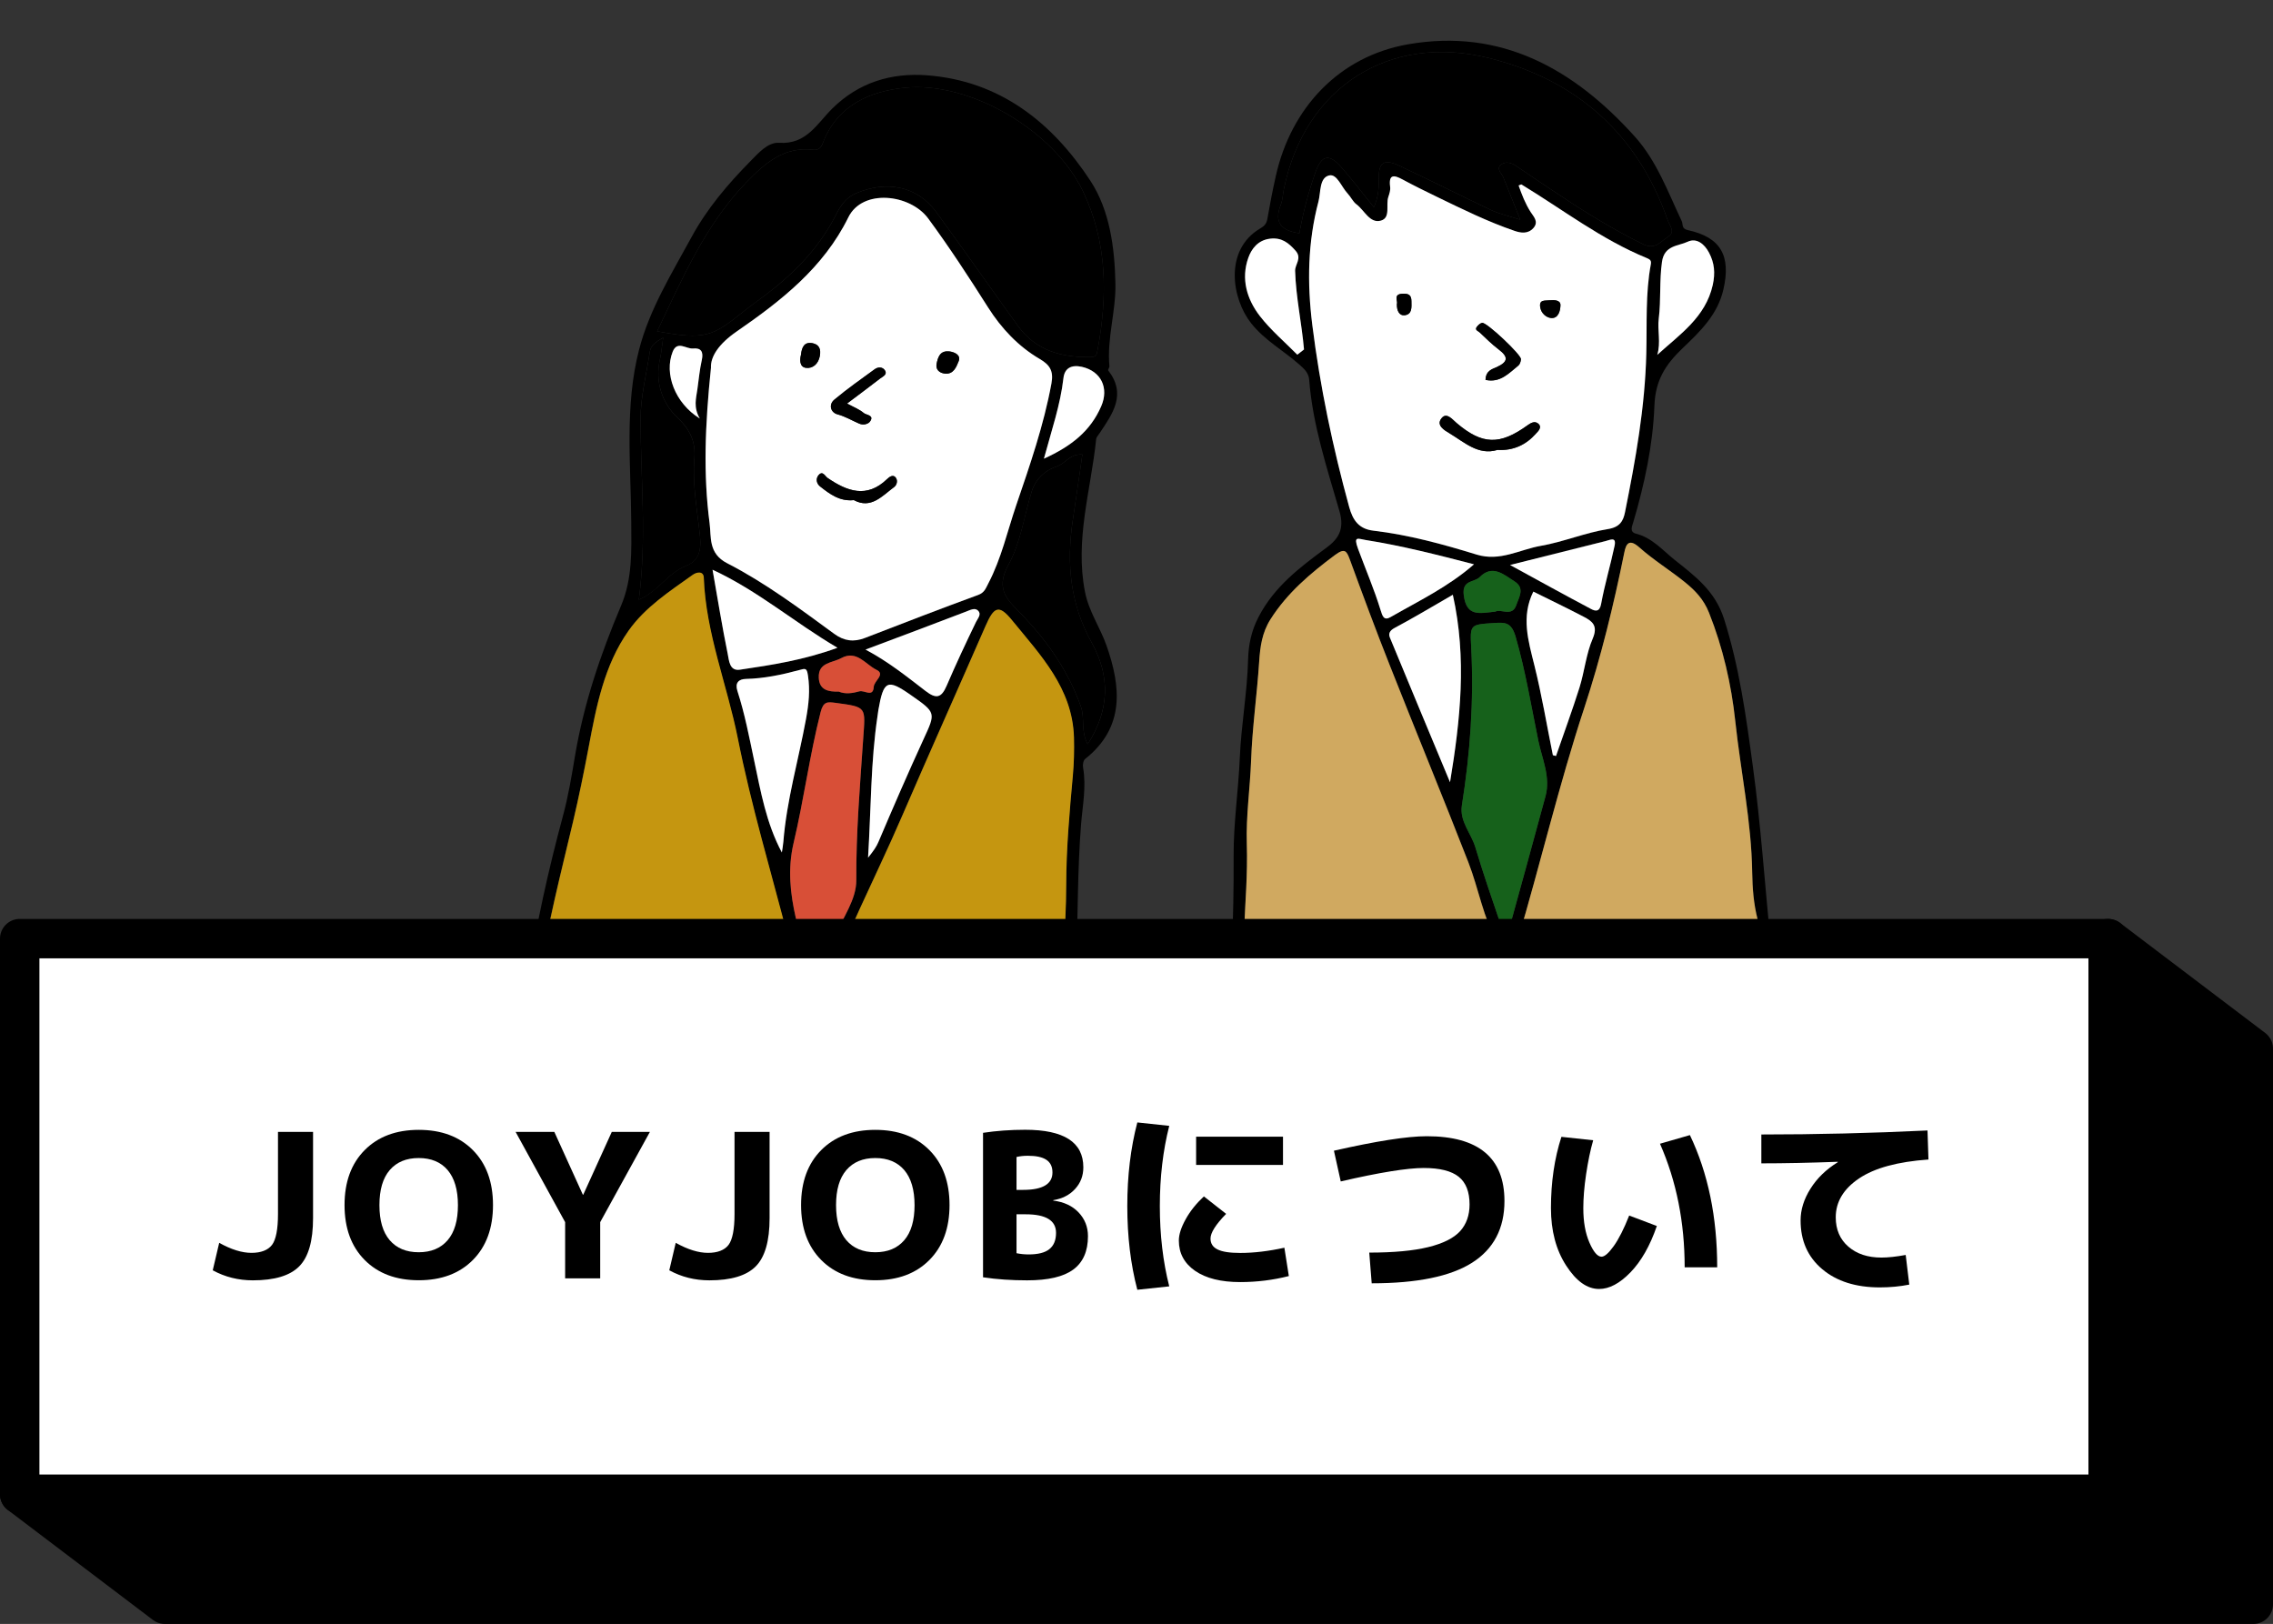
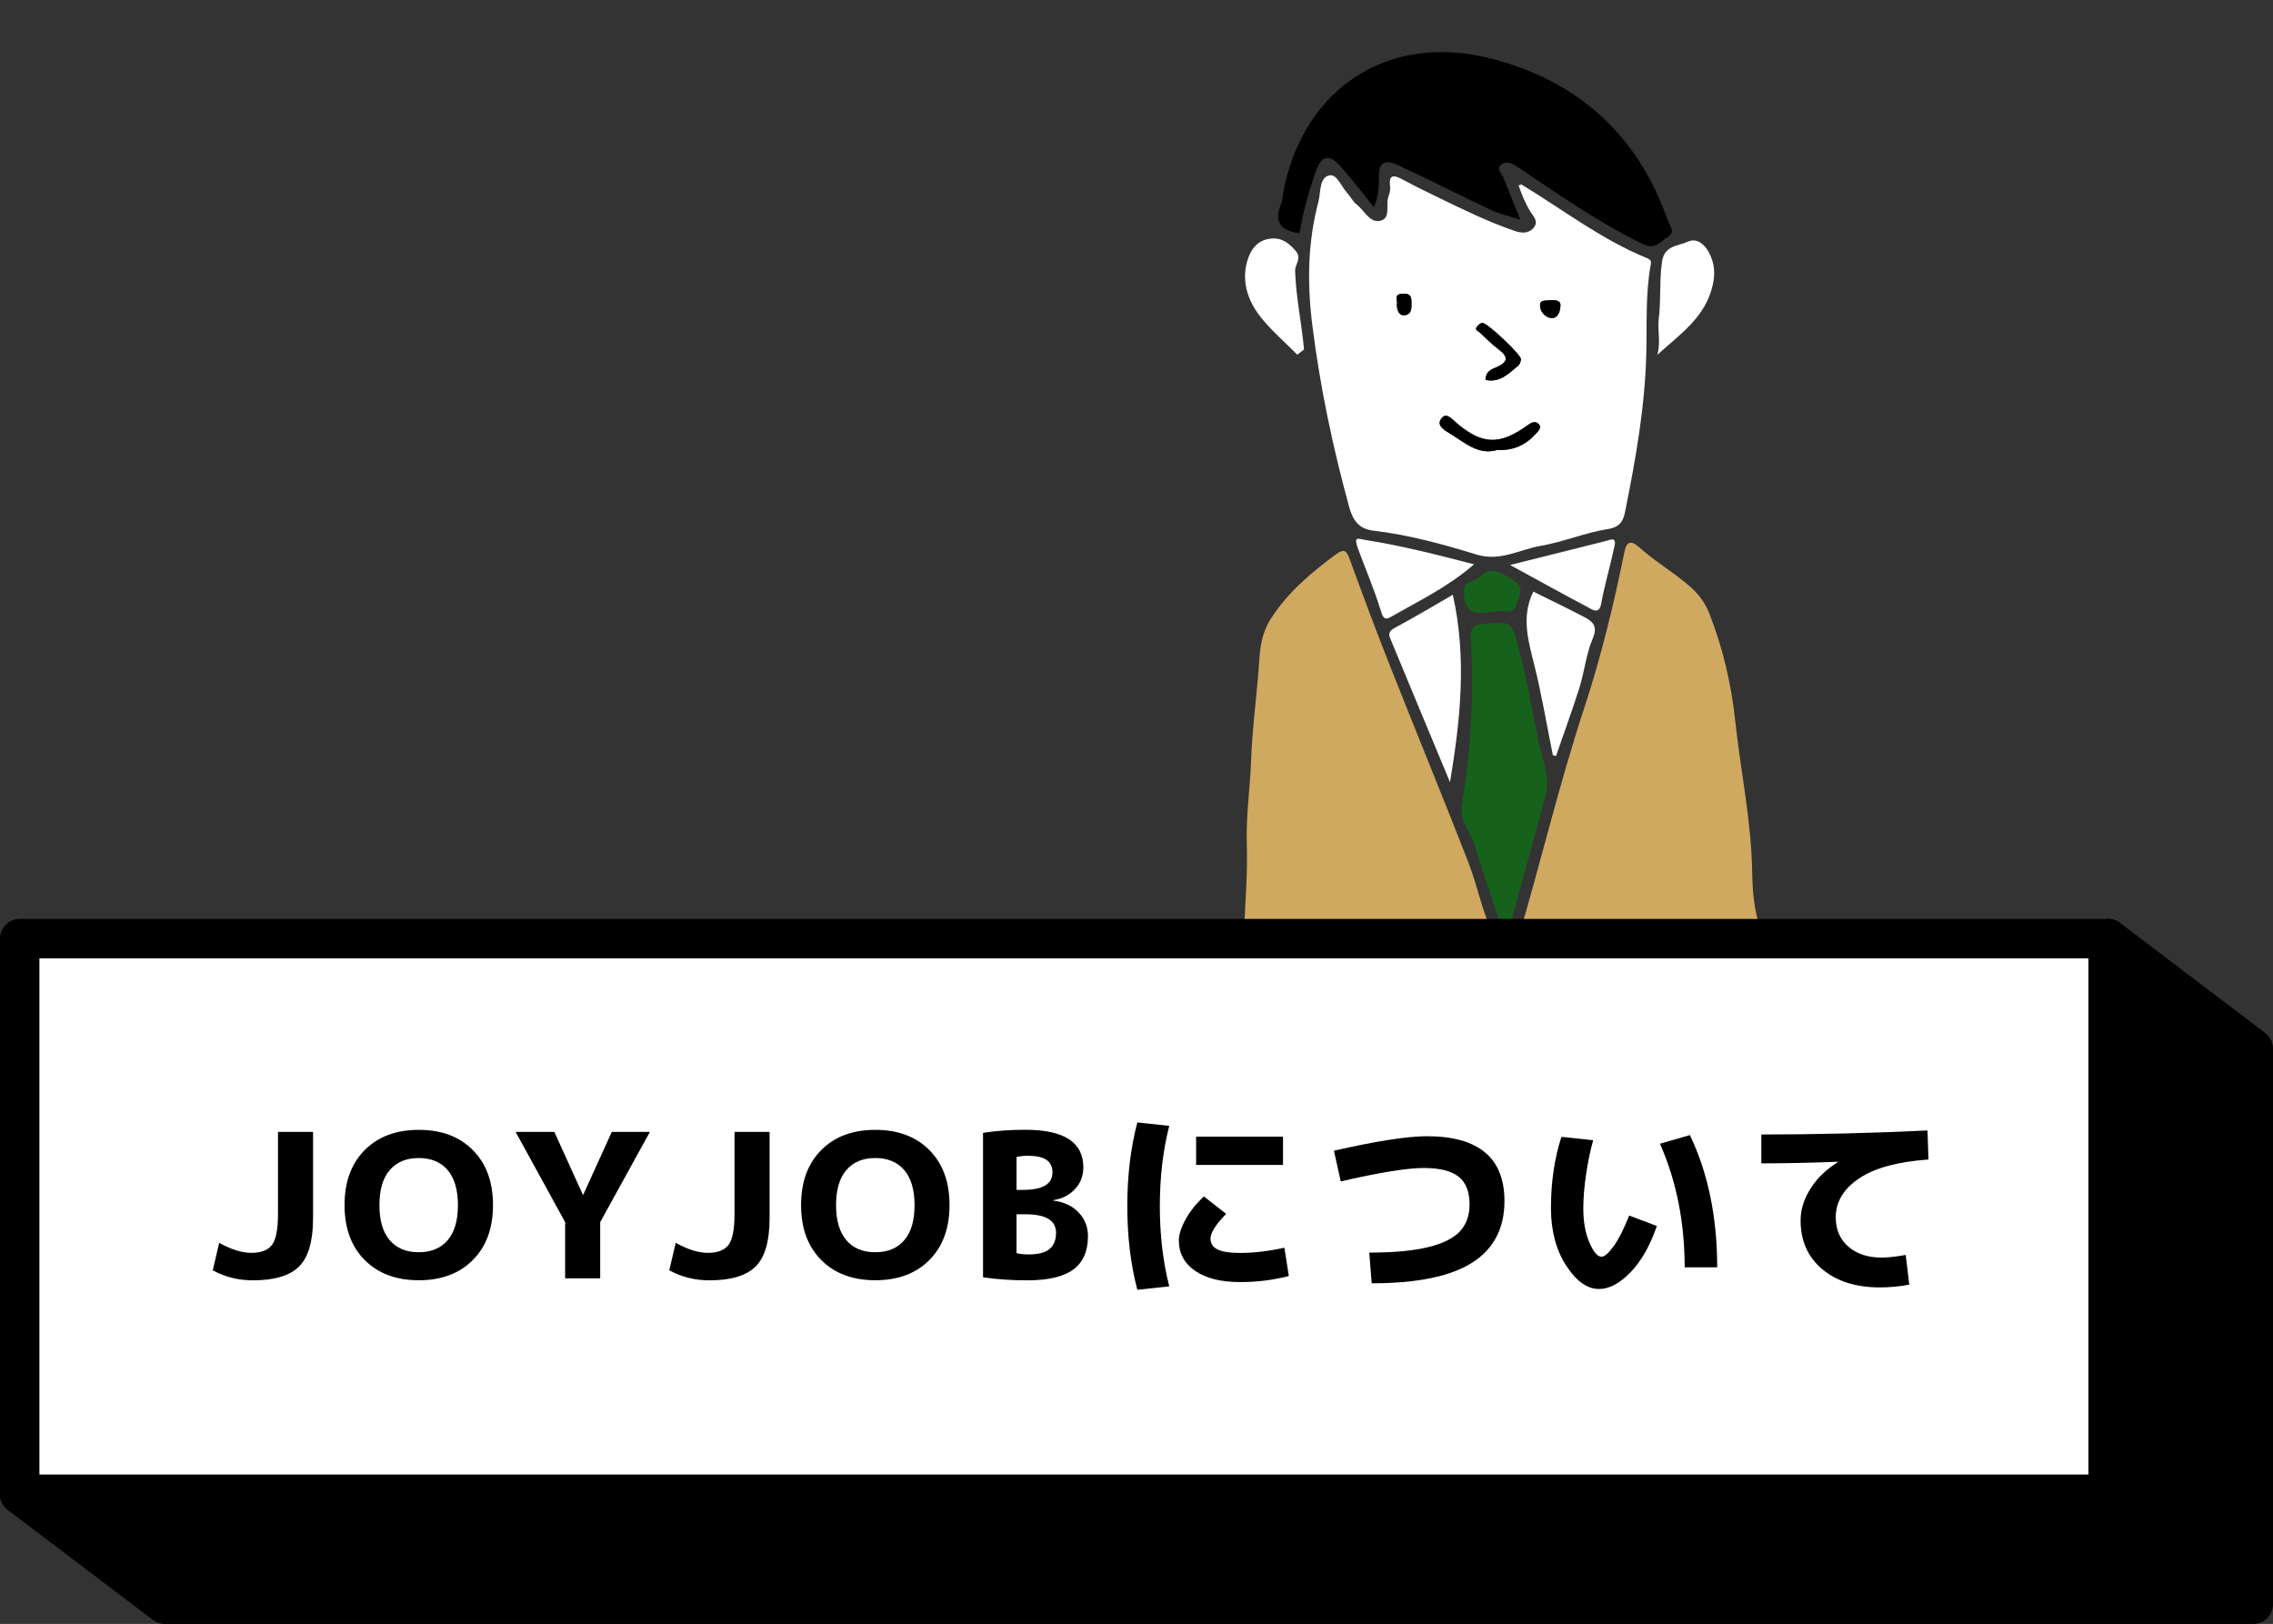
<svg xmlns="http://www.w3.org/2000/svg" id="_レイヤー_2" data-name="レイヤー 2" viewBox="0 0 260.59 186.16">
  <rect x="0" y="0" width="260.59" height="186.16" fill="#333333" stroke="none" />
  <defs>
    <style>
      .cls-1, .cls-2 {
        fill: #fff;
      }

      .cls-3 {
        fill: none;
      }

      .cls-4 {
        fill: #d84f37;
      }

      .cls-5 {
        fill: #d0a960;
      }

      .cls-6 {
        fill: #16611b;
      }

      .cls-7, .cls-2 {
        stroke: #000;
        stroke-linecap: round;
        stroke-linejoin: round;
        stroke-width: 4.52px;
      }

      .cls-8 {
        clip-path: url(#clippath);
      }

      .cls-9 {
        fill: #c59610;
      }
    </style>
    <clipPath id="clippath">
-       <path class="cls-3" d="M151.92,78.96c-6.1,29.29-34.79,48.09-64.08,41.99-29.29-6.1-48.09-34.79-41.99-64.08C51.94,27.58,83.58-5.36,112.87.74c29.29,6.1,45.15,48.93,39.05,78.23Z" />
-     </clipPath>
+       </clipPath>
  </defs>
  <g id="_レイヤー_1-2" data-name="レイヤー 1">
    <g class="cls-8">
      <g>
        <path d="M90.54,125.1c-7.61-1.64-15.32-3.01-22.57-5.98-2.21-.9-4.26-2.25-6.28-3.55-1.04-.67-1.41-1.74-1.2-3.15.97-6.38,2.37-12.66,4.05-18.89.61-2.25,1-4.58,1.38-6.87,1.01-6,2.93-11.67,5.28-17.22,1.32-3.12,1.19-6.3,1.17-9.55-.04-6.61-.78-13.28.89-19.78,1.19-4.64,3.74-8.74,6.02-12.93,1.78-3.27,4.15-6.06,6.73-8.68.93-.94,2.02-2.22,3.32-2.13,3.14.21,4.35-2.22,6.09-3.93,3.03-3,6.77-4.11,10.83-3.81,8.38.62,14.4,5.43,18.77,12.11,2.2,3.37,2.77,7.59,2.86,11.78.06,3.2-.99,6.27-.69,9.45.02.16-.2.42-.14.49,2.13,2.74.52,4.95-.98,7.19-.15.23-.38.46-.4.7-.6,5.82-2.46,11.53-1.28,17.5.44,2.25,1.74,4.08,2.47,6.16,1.66,4.73,2.12,9.37-2.46,13-.21.17-.29.68-.23.99.39,2.18-.06,4.36-.23,6.49-.42,5.27-.35,10.53-.56,15.79-.11,2.88-.37,5.77-.53,8.65-.04.8-.93,1-1.5,1.38-4.51,2.98-9.6,4.17-14.88,4.68-5.29.51-10.6,1.34-15.92.09ZM90.31,123.68c1.7.25,3.4.7,5.1.7,4.44,0,8.86-.47,13.26-1.03,4.11-.53,7.99-1.65,11.51-3.94,1.1-.72,1.49-1.65,1.48-2.83-.04-5.05.55-10.08.56-15.14,0-4.15.38-8.33.76-12.49.13-1.4.17-2.92.13-4.4-.17-5.67-3.85-9.45-7.1-13.43-1.5-1.84-2.06-1.58-3.04.66-3.18,7.28-6.43,14.53-9.58,21.82-3.09,7.16-6.76,14.07-9.3,21.47-.26.75,0,2.13-1.08,1.96-.71-.11-.98-1.39-1.13-2.39-.36-2.38-.92-4.74-1.53-7.07-1.97-7.63-4.24-15.18-5.78-22.92-1.23-6.15-3.66-12.04-3.9-18.41-.03-.77-.78-.67-1.28-.32-2.65,1.9-5.44,3.7-7.34,6.39-2.81,3.98-3.7,8.7-4.58,13.37-.54,2.86-1.12,5.72-1.79,8.54-1.4,5.92-2.93,11.81-3.84,17.84-.19,1.28.28,2.19,1.13,2.77,1.71,1.15,3.48,2.29,5.38,3.07,7.05,2.88,14.55,4.14,21.94,5.8ZM81.51,42.15c-.68,6.65-.89,12.25-.16,17.82.21,1.58-.17,3.48,2.01,4.6,4.36,2.24,8.31,5.19,12.27,8.09,1.13.83,2.24.97,3.53.48,4.32-1.67,8.64-3.33,12.98-4.93.72-.26.85-.73,1.16-1.31,1.5-2.86,2.19-6,3.22-9.02,1.55-4.57,3.14-9.13,4.02-13.9.27-1.45-.18-2.14-1.34-2.82-2.46-1.45-4.39-3.51-5.91-5.89-2.2-3.47-4.44-6.91-6.88-10.22-2.07-2.8-7.52-3.44-9.15-.13-2.84,5.77-7.73,9.58-12.79,13.08-2.09,1.44-3.02,2.9-2.96,4.16ZM75.34,37.98c5.5,1.02,6.37.56,9.81-2.2.78-.63,1.6-1.21,2.41-1.81,3.27-2.46,6.11-5.27,8.07-8.95.55-1.04,1.09-2.26,2.53-2.87,3.48-1.48,6.99-.84,9.17,2.15,3.16,4.32,6.23,8.7,9.36,13.04,2.07,2.87,5.04,3.66,8.39,3.59.62-.01.67-.36.75-.79,1.16-6.25,1.13-12.41-1.7-18.27-3.32-6.87-12.88-12.59-20.43-11.81-3.93.41-7.59,1.95-9.29,6.14-.15.36-.33,1.07-1.17.97-3.35-.4-5.55,1.53-7.69,3.75-4.71,4.89-7.32,11-10.21,17.06ZM93.23,113.49c.37-2.36,1.69-4.21,2.54-6.25.88-2.09,2.42-4.12,2.4-6.33-.03-5.42.42-10.8.79-16.18.25-3.7.48-3.66-3.16-4.15-.94-.13-1.41-.19-1.72,1.06-1.26,4.95-1.92,10.02-3.09,14.97-1.44,6.06,1.34,11.31,2.24,16.89ZM124.7,85.31c2.53-3.93,2.59-7.82.46-11.64-2.47-4.43-2.91-9.08-2.18-13.96.38-2.52.73-5.04,1.11-7.61-1.42-.12-1.95,1.05-2.96,1.38-1.33.43-2.43,1.44-2.87,2.92-.84,2.8-1.26,5.84-2.65,8.35-1.67,3.03.14,4.2,1.82,5.99,2.8,2.98,5.1,6.32,6.49,10.26.48,1.35-.05,2.78.78,4.31ZM73.24,68.74c2.21-.93,3.3-3.05,5.4-3.87,1.39-.55,1.79-1.63,1.61-3.41-.3-2.95-.89-5.91-.64-8.94.14-1.72-.38-3.2-1.91-4.62-1.75-1.63-2.64-4.09-2.04-6.73.16-.7.22-1.42.37-2.46-1.04.56-1.44,1-1.54,1.65-.38,2.55-1.06,5.11-1.05,7.66,0,6.83.73,13.67-.2,20.71ZM89.63,97.71c.06-.41.14-.81.17-1.22.38-4.76,1.73-9.35,2.59-14.03.32-1.74.49-3.31.23-5.03-.13-.89-.3-.81-1.03-.61-1.99.54-4.01.95-6.1,1.01-.79.02-1.26.44-.96,1.37.85,2.62,1.36,5.32,1.93,8.02.75,3.54,1.38,7.13,3.16,10.49ZM96,74.26c-4.96-2.92-9.08-6.52-14.31-8.94.61,3.46,1.11,6.57,1.74,9.65.15.72.19,1.98,1.39,1.81,3.66-.54,7.32-1.11,11.18-2.51ZM99.52,98.32c.68-.86.97-1.28,1.19-1.81,1.67-3.93,3.37-7.85,5.15-11.73,1.42-3.09,1.48-3.07-1.46-5.12-2.67-1.86-3.1-1.66-3.7,1.74-.04.21-.06.43-.09.64-.79,5.24-.74,10.52-1.09,16.28ZM99.24,74.46c2.65,1.42,4.74,3.11,6.87,4.74,1.23.94,1.82.8,2.41-.58,1.06-2.47,2.2-4.9,3.37-7.32.22-.46.66-.89.24-1.31-.37-.37-.89-.08-1.37.11-3.72,1.43-7.45,2.82-11.52,4.35ZM119.68,52.58c3.15-1.43,5.33-3.17,6.57-6.01.91-2.09-.01-4.03-2.22-4.52-1.22-.27-1.98.17-2.11,1.29-.35,3.06-1.35,5.95-2.24,9.24ZM96.16,79.28c.73.31,1.55.21,2.37-.03.57-.16,1.57.74,1.64-.51.04-.71,1.38-1.44.31-1.96-1.25-.61-2.26-2.31-4.05-1.33-1.02.56-2.63.47-2.56,2.24.06,1.38,1.05,1.62,2.29,1.59ZM80.23,47.98c-.76-1.31-.41-2.32-.28-3.34.15-1.13.26-2.27.51-3.37.21-.94-.09-1.41-1-1.32-.79.08-1.82-.95-2.34.37-1,2.51.25,5.88,3.11,7.66Z" />
        <path class="cls-9" d="M90.31,123.68c-7.38-1.66-14.88-2.92-21.94-5.8-1.9-.77-3.67-1.91-5.38-3.07-.86-.58-1.32-1.49-1.13-2.77.91-6.03,2.44-11.91,3.84-17.84.66-2.81,1.25-5.68,1.79-8.54.88-4.67,1.77-9.39,4.58-13.37,1.9-2.69,4.69-4.5,7.34-6.39.5-.36,1.25-.45,1.28.32.24,6.37,2.67,12.26,3.9,18.41,1.54,7.74,3.81,15.29,5.78,22.92.6,2.33,1.17,4.69,1.53,7.07.15,1.01.42,2.28,1.13,2.39,1.09.17.82-1.2,1.08-1.96,2.54-7.4,6.21-14.31,9.3-21.47,3.15-7.29,6.4-14.54,9.58-21.82.98-2.24,1.54-2.5,3.04-.66,3.24,3.98,6.93,7.77,7.1,13.43.04,1.47,0,3-.13,4.4-.38,4.16-.75,8.34-.76,12.49,0,5.06-.61,10.09-.56,15.14.01,1.19-.38,2.11-1.48,2.83-3.52,2.29-7.4,3.41-11.51,3.94-4.41.56-8.82,1.04-13.26,1.03-1.7,0-3.4-.45-5.1-.7Z" />
        <path class="cls-1" d="M81.51,42.15c-.06-1.26.87-2.72,2.96-4.16,5.06-3.49,9.95-7.3,12.79-13.08,1.63-3.31,7.08-2.67,9.15.13,2.44,3.31,4.68,6.75,6.88,10.22,1.52,2.39,3.45,4.45,5.91,5.89,1.16.68,1.61,1.37,1.34,2.82-.88,4.78-2.46,9.34-4.02,13.9-1.03,3.02-1.72,6.16-3.22,9.02-.3.58-.44,1.04-1.16,1.31-4.35,1.59-8.66,3.26-12.98,4.93-1.29.5-2.4.35-3.53-.48-3.96-2.9-7.91-5.85-12.27-8.09-2.18-1.12-1.8-3.02-2.01-4.6-.73-5.57-.53-11.17.16-17.82ZM97.11,46.26c1.39-1.05,2.59-1.94,3.78-2.86.3-.24.89-.45.55-.96-.25-.38-.76-.4-1.15-.12-1.56,1.14-3.15,2.25-4.63,3.49-.7.58-.43,1.48.36,1.69.9.24,1.66.71,2.48,1.06.52.22,1.06.02,1.25-.25.51-.73-.44-.72-.72-.96-.51-.44-1.19-.69-1.92-1.09ZM97.89,57.33c1.97,1.06,3.23-.47,4.62-1.5.33-.25.45-.81.12-1.15-.28-.28-.66-.02-.93.24-2.32,2.24-4.57,1.41-6.82-.13-.3-.21-.55-.85-1.01-.35-.38.41-.27,1,.16,1.33,1.1.86,2.23,1.73,3.86,1.56ZM91.83,40.66c-.15.58-.17,1.4.56,1.5.78.11,1.43-.44,1.6-1.36.13-.74-.05-1.3-.82-1.46-.95-.19-1.24.43-1.34,1.31ZM108.78,40.28c-1.03-.1-1.25.71-1.4,1.41-.13.62.27,1.06.94,1.13,1.03.12,1.33-.82,1.58-1.41.29-.69-.41-1.06-1.12-1.14Z" />
        <path d="M75.34,37.98c2.89-6.06,5.5-12.17,10.21-17.06,2.14-2.21,4.34-4.15,7.69-3.75.85.1,1.03-.61,1.17-.97,1.7-4.19,5.36-5.73,9.29-6.14,7.55-.78,17.11,4.94,20.43,11.81,2.83,5.86,2.87,12.01,1.7,18.27-.08.43-.13.77-.75.79-3.35.07-6.32-.72-8.39-3.59-3.13-4.34-6.2-8.72-9.36-13.04-2.18-2.99-5.7-3.63-9.17-2.15-1.44.61-1.98,1.82-2.53,2.87-1.96,3.69-4.81,6.49-8.07,8.95-.8.6-1.62,1.18-2.41,1.81-3.44,2.76-4.31,3.22-9.81,2.2Z" />
        <path class="cls-4" d="M93.23,113.49c-.9-5.58-3.67-10.83-2.24-16.89,1.17-4.94,1.83-10.02,3.09-14.97.32-1.24.79-1.18,1.72-1.06,3.64.49,3.41.45,3.16,4.15-.37,5.38-.82,10.77-.79,16.18.01,2.21-1.52,4.24-2.4,6.33-.86,2.03-2.17,3.89-2.54,6.25Z" />
        <path d="M124.7,85.31c-.83-1.53-.3-2.96-.78-4.31-1.39-3.94-3.69-7.28-6.49-10.26-1.68-1.79-3.49-2.96-1.82-5.99,1.38-2.51,1.8-5.54,2.65-8.35.45-1.48,1.54-2.49,2.87-2.92,1.01-.33,1.54-1.49,2.96-1.38-.37,2.58-.73,5.1-1.11,7.61-.73,4.88-.28,9.53,2.18,13.96,2.13,3.82,2.06,7.71-.46,11.64Z" />
        <path d="M73.24,68.74c.93-7.04.2-13.88.2-20.71,0-2.55.67-5.11,1.05-7.66.1-.66.5-1.1,1.54-1.65-.15,1.03-.21,1.76-.37,2.46-.6,2.64.29,5.1,2.04,6.73,1.52,1.42,2.05,2.9,1.91,4.62-.25,3.03.34,5.99.64,8.94.18,1.77-.21,2.86-1.61,3.41-2.1.82-3.19,2.95-5.4,3.87Z" />
        <path class="cls-1" d="M89.63,97.71c-1.79-3.36-2.41-6.96-3.16-10.49-.57-2.7-1.08-5.39-1.93-8.02-.3-.94.17-1.35.96-1.37,2.08-.05,4.11-.47,6.1-1.01.73-.2.9-.28,1.03.61.26,1.72.09,3.29-.23,5.03-.86,4.67-2.21,9.27-2.59,14.03-.03.41-.11.81-.17,1.22Z" />
        <path class="cls-1" d="M96,74.26c-3.86,1.41-7.52,1.97-11.18,2.51-1.2.18-1.24-1.08-1.39-1.81-.63-3.08-1.13-6.19-1.74-9.65,5.22,2.42,9.35,6.02,14.31,8.94Z" />
        <path class="cls-1" d="M99.52,98.32c.35-5.76.3-11.04,1.09-16.28.03-.21.06-.43.09-.64.59-3.4,1.03-3.61,3.7-1.74,2.94,2.05,2.89,2.02,1.46,5.12-1.78,3.88-3.48,7.8-5.15,11.73-.23.54-.51.96-1.19,1.81Z" />
        <path class="cls-1" d="M99.24,74.46c4.07-1.53,7.8-2.92,11.52-4.35.48-.18,1-.48,1.37-.11.42.42-.01.85-.24,1.31-1.17,2.42-2.31,4.85-3.37,7.32-.6,1.38-1.19,1.52-2.41.58-2.13-1.63-4.22-3.33-6.87-4.74Z" />
        <path class="cls-1" d="M119.68,52.58c.89-3.29,1.89-6.18,2.24-9.24.13-1.12.89-1.56,2.11-1.29,2.21.5,3.13,2.43,2.22,4.52-1.23,2.84-3.42,4.58-6.57,6.01Z" />
        <path class="cls-4" d="M96.16,79.28c-1.24.04-2.23-.2-2.29-1.59-.08-1.77,1.54-1.69,2.56-2.24,1.79-.98,2.79.72,4.05,1.33,1.08.52-.27,1.26-.31,1.96-.07,1.25-1.07.35-1.64.51-.82.23-1.64.34-2.37.03Z" />
        <path class="cls-1" d="M80.23,47.98c-2.86-1.78-4.11-5.15-3.11-7.66.53-1.32,1.56-.29,2.34-.37.92-.09,1.21.38,1,1.32-.25,1.11-.35,2.25-.51,3.37-.14,1.02-.48,2.03.28,3.34Z" />
        <path d="M97.11,46.26c.73.4,1.4.65,1.92,1.09.28.24,1.23.23.72.96-.19.28-.73.48-1.25.25-.82-.35-1.58-.82-2.48-1.06-.79-.21-1.06-1.11-.36-1.69,1.48-1.24,3.07-2.35,4.63-3.49.39-.28.9-.26,1.15.12.34.51-.24.72-.55.96-1.18.92-2.39,1.81-3.78,2.86Z" />
        <path d="M97.89,57.33c-1.64.17-2.76-.7-3.86-1.56-.43-.33-.54-.91-.16-1.33.46-.5.71.14,1.01.35,2.25,1.54,4.5,2.37,6.82.13.27-.26.64-.52.93-.24.34.33.22.9-.12,1.15-1.39,1.03-2.66,2.56-4.62,1.5Z" />
        <path d="M91.83,40.66c.1-.88.39-1.5,1.34-1.31.78.16.96.72.82,1.46-.16.91-.82,1.47-1.6,1.36-.73-.1-.71-.92-.56-1.5Z" />
        <path d="M108.78,40.28c.71.08,1.41.45,1.12,1.14-.24.58-.55,1.52-1.58,1.41-.67-.08-1.07-.51-.94-1.13.14-.71.37-1.52,1.4-1.41Z" />
      </g>
    </g>
    <g>
-       <path d="M157.57,116.91c-4.92-.46-9.61-1.37-13.98-3.84-1.88-1.06-2.42-2.8-2.35-4.42.14-3.51.21-7.01.19-10.53-.02-3.76.55-7.51.71-11.29.16-3.74.85-7.45.95-11.22.04-1.67.37-3.29,1.19-4.87,1.8-3.49,4.76-5.72,7.8-7.96,1.37-1.01,2.08-2.11,1.49-4.16-1.43-4.96-3.08-9.9-3.48-15.11-.06-.74-.54-1.21-1.15-1.74-1.8-1.59-3.94-2.75-5.49-4.7-2.26-2.85-3.12-8.42,1.01-10.87.45-.26.73-.52.83-1.07.29-1.66.61-3.32.98-4.97,1.75-7.81,7.26-13.7,15.15-15.08,10.68-1.87,19.03,2.83,25.99,10.56,2.54,2.82,3.8,6.35,5.39,9.7.18.37-.06.88.71,1.04,3.8.83,4.95,2.97,4.07,6.8-.66,2.9-2.68,4.83-4.64,6.7-1.97,1.88-3.16,3.66-3.27,6.64-.17,4.49-1.13,8.97-2.42,13.33-.14.48-.47,1.13.32,1.33,1.82.46,3.03,1.88,4.37,2.96,2.31,1.84,4.68,3.56,5.71,6.8,1.76,5.53,2.53,11.2,3.3,16.87.93,6.81,1.38,13.68,2.08,20.52.09.85-.09,1.55-.79,1.99-1.19.75-2.33,1.54-3.63,2.16-7.1,3.42-14.62,4.6-22.05,4.43-6.58.74-12.77.58-18.99,0ZM149.67,114.31c3.62.97,7.33,1.28,11.08,1.59,7.68.64,15.29-.14,22.92-.55,5.72-.31,10.95-2.42,16.08-4.83,2.43-1.14,2.24-3.23,1.76-5.13-.46-1.79-.59-3.57-.62-5.36-.08-5.85-1.32-11.58-1.94-17.37-.45-4.21-1.41-8.4-3.01-12.42-.61-1.54-1.59-2.55-2.75-3.49-1.71-1.38-3.6-2.54-5.24-4-1.18-1.05-1.53-.39-1.72.58-1.22,6.03-2.68,12.02-4.6,17.85-2.9,8.79-5,17.79-7.64,26.65-.24.8-.44,1.62-1.17,1.75-.88.16-.79-.88-1.11-1.44-1.66-2.91-2.17-6.23-3.36-9.29-2.93-7.53-6.02-15.01-8.99-22.53-1.59-4.01-3.09-8.05-4.57-12.1-.39-1.06-.58-1.45-1.74-.59-2.83,2.11-5.47,4.34-7.39,7.37-.97,1.53-1.18,3.16-1.29,4.82-.25,3.82-.8,7.62-.93,11.42-.12,3.16-.59,6.29-.49,9.48.11,3.5-.2,7.02-.27,9.08.33,5.84,1.39,6.98,7,8.49ZM175.49,24.31c.32.49.98,1.11.31,1.85-.63.69-1.43.56-2.14.32-3.07-1.05-5.97-2.48-8.88-3.89-1.34-.65-2.68-1.3-3.98-2.01-.99-.54-1.6-.6-1.42.82.05.42-.08.8-.21,1.2-.3.92.3,2.38-.85,2.7-1.27.35-1.88-1.18-2.79-1.86-.42-.31-.66-.87-1.03-1.26-.7-.74-1.22-2.28-2.11-2.06-1.13.27-.94,1.93-1.22,2.97-1.23,4.66-1.32,9.31-.71,14.18.89,7.09,2.34,14,4.23,20.87.42,1.53,1.13,2.5,2.77,2.7,4.04.47,7.96,1.55,11.83,2.74,2.69.83,4.94-.58,7.37-1,2.59-.45,5.09-1.5,7.68-1.92,1.38-.22,1.77-.93,1.97-1.94,1.21-6.01,2.29-12.01,2.44-18.19.08-3.4-.12-6.85.52-10.23.07-.39-.05-.54-.47-.71-5.18-2.12-9.6-5.54-14.34-8.42-.04-.02-.12.04-.34.11.38,1.05.76,2.07,1.38,3.04ZM150.81,19.75c.7-1.99,1.57-2.18,2.96-.59,1.26,1.43,2.42,2.96,3.74,4.6.5-1.16.59-2.2.57-3.33-.04-1.82.6-2.24,2.28-1.46,3.55,1.65,7.03,3.43,10.57,5.1.96.45,2.02.68,3.36,1.11-.73-1.84-1.33-3.35-1.94-4.85-.19-.48-.86-.97-.27-1.45.48-.39,1.14-.27,1.72.13,1.68,1.16,3.38,2.28,5.08,3.41,3.05,2.03,6.16,3.93,9.46,5.56,1.43.71,2.03-.31,2.86-.81.93-.56.23-1.27-.02-1.97-3.47-9.93-10.53-16.09-20.53-18.56-11.39-2.81-21.07,3.34-23.46,15.04-.12.59-.13,1.23-.35,1.78-.83,2.08.1,2.99,2.13,3.28.42-2.38,1.04-4.71,1.84-6.99ZM177.19,91.26c.59-2.19-.39-4.26-.82-6.32-.82-3.99-1.47-8.01-2.61-11.95-.49-1.69-1.23-1.65-2.49-1.57-2.75.18-2.74.16-2.6,2.87.31,6.05-.12,12.06-1.07,18.03-.29,1.84,1.06,3.19,1.54,4.8.92,3.08,1.98,6.13,3.02,9.18.1.3.4.52.67.85,1.48-5.37,2.94-10.62,4.36-15.89ZM166.56,68.18c-2.34,1.35-4.47,2.63-6.67,3.8-.58.31-.73.67-.54,1.12,2.28,5.53,4.59,11.05,6.89,16.57,1.18-7.12,1.95-14.2.32-21.49ZM181.08,78.81c.58-1.85.76-3.86,1.52-5.62.63-1.48-.05-1.99-1.06-2.51-1.9-.99-3.83-1.92-5.75-2.87-1.42,2.88-.58,5.63.12,8.45.85,3.4,1.42,6.86,2.12,10.3.12.03.25.07.37.1.9-2.61,1.86-5.21,2.69-7.84ZM156.54,61.9c-.86-.14-1.41-.5-.86,1,.86,2.34,1.85,4.63,2.58,7.01.23.73.38,1.28,1.17.82,3.2-1.84,6.56-3.43,9.55-6.04-4.28-1.11-8.32-2.14-12.44-2.79ZM196.36,32.67c.3-1.37.2-2.52-.43-3.71-.53-1.01-1.44-1.72-2.44-1.25-1.08.51-2.68.39-2.95,2.31-.31,2.17-.1,4.34-.37,6.51-.17,1.33.26,2.72-.17,4.15,2.56-2.34,5.53-4.29,6.36-8.01ZM148.48,31.05c-.02-.76.82-1.44.05-2.31-.82-.92-1.59-1.53-2.91-1.38-1.41.16-2.15,1.18-2.51,2.2-.85,2.4-.17,4.73,1.32,6.66,1.25,1.62,2.85,2.97,4.3,4.44.26-.2.51-.4.77-.6-.26-3.01-.93-5.99-1.02-9.02ZM182.43,69.82c.45.24.96.36,1.13-.58.41-2.24,1.07-4.43,1.54-6.65.24-1.11-.49-.7-1.05-.56-3.57.9-7.14,1.79-10.94,2.74,3.22,1.76,6.26,3.44,9.32,5.06ZM173.83,69.37c.29-.88,1.03-1.92-.19-2.71-1.25-.8-2.55-1.98-4-.5-.62.63-2.06.29-1.83,2.08.32,2.52,1.83,2.06,3.61,1.88.62-.38,1.95.65,2.42-.76Z" />
      <path class="cls-5" d="M142.66,105.82c.33,5.84,1.39,6.98,7,8.49,3.62.97,7.33,1.28,11.08,1.59,7.68.64,15.29-.14,22.92-.55,5.72-.31,10.95-2.42,16.08-4.83,2.43-1.14,2.24-3.23,1.76-5.13-.46-1.79-.59-3.57-.62-5.36-.08-5.85-1.32-11.58-1.94-17.37-.45-4.21-1.41-8.4-3.01-12.42-.61-1.54-1.59-2.55-2.75-3.49-1.71-1.38-3.6-2.54-5.24-4-1.18-1.05-1.53-.39-1.72.58-1.22,6.03-2.68,12.02-4.6,17.85-2.9,8.79-5,17.79-7.64,26.65-.24.8-.44,1.62-1.17,1.75-.88.16-.79-.88-1.11-1.44-1.66-2.91-2.17-6.23-3.36-9.29-2.93-7.53-6.02-15.01-8.99-22.53-1.59-4.01-3.09-8.05-4.57-12.1-.39-1.06-.58-1.45-1.74-.59-2.83,2.11-5.47,4.34-7.39,7.37-.97,1.53-1.18,3.16-1.29,4.82-.25,3.82-.8,7.62-.93,11.42-.12,3.16-.59,6.29-.49,9.48.11,3.5-.2,7.02-.27,9.08Z" />
      <path class="cls-1" d="M174.45,21.16c4.74,2.88,9.16,6.3,14.34,8.42.42.17.54.32.47.71-.63,3.38-.43,6.83-.52,10.23-.15,6.18-1.23,12.18-2.44,18.19-.2,1.01-.59,1.72-1.97,1.94-2.6.41-5.09,1.47-7.68,1.92-2.43.42-4.68,1.83-7.37,1-3.87-1.19-7.78-2.26-11.83-2.74-1.64-.19-2.35-1.17-2.77-2.7-1.88-6.86-3.34-13.77-4.23-20.87-.61-4.87-.52-9.52.71-14.18.27-1.04.08-2.7,1.22-2.97.89-.22,1.41,1.32,2.11,2.06.37.39.61.95,1.03,1.26.91.68,1.52,2.21,2.79,1.86,1.15-.32.55-1.78.85-2.7.13-.41.27-.78.21-1.2-.18-1.42.43-1.36,1.42-.82,1.31.71,2.64,1.36,3.98,2.01,2.91,1.41,5.81,2.84,8.88,3.89.71.24,1.51.37,2.14-.32.67-.74,0-1.35-.31-1.85-.62-.97-1.01-1.99-1.38-3.04.22-.08.3-.13.34-.11ZM176.07,49.72c.18-.2.86-.76.21-1.21-.35-.24-.75-.05-1.12.22-3.22,2.33-5.21,2.27-8.16-.23-.51-.43-1.14-1.26-1.71-.58-.7.82.3,1.4.89,1.75,1.72,1.03,3.3,2.56,5.48,1.91,1.86.11,3.29-.59,4.42-1.85ZM174.07,41.91c.18-.15.28-.47.3-.73.04-.51-3.95-4.27-4.45-4.17-.24.05-.48.28-.63.49-.23.34.18.45.34.6.71.67,1.41,1.37,2.19,1.96,1.12.85,1.1,1.41-.22,2.02-.5.23-1.25.38-1.29,1.46,1.68.37,2.67-.76,3.76-1.64ZM161.03,36.14c.89-.1.8-.91.79-1.6,0-.71-.31-.9-1.01-.87-1.14.05-.5.88-.66,1.17-.03.81.3,1.36.87,1.3ZM176.58,35.22c.11.7.69,1.17,1.22,1.23.88.1,1.08-.87,1.1-1.44.03-.63-.71-.63-1.26-.58-.5.07-1.21-.13-1.06.8Z" />
      <path d="M148.97,26.74c.42-2.38,1.04-4.71,1.84-6.99.7-1.99,1.57-2.18,2.96-.59,1.26,1.43,2.42,2.96,3.74,4.6.5-1.16.59-2.2.57-3.33-.04-1.82.6-2.24,2.28-1.46,3.55,1.65,7.03,3.43,10.57,5.1.96.45,2.02.68,3.36,1.11-.73-1.84-1.33-3.35-1.94-4.85-.19-.48-.86-.97-.27-1.45.48-.39,1.14-.27,1.72.13,1.68,1.16,3.38,2.28,5.08,3.41,3.05,2.03,6.16,3.93,9.46,5.56,1.43.71,2.03-.31,2.86-.81.93-.56.23-1.27-.02-1.97-3.47-9.93-10.53-16.09-20.53-18.56-11.39-2.81-21.07,3.34-23.46,15.04-.12.59-.13,1.23-.35,1.78-.83,2.08.1,2.99,2.13,3.28Z" />
      <path class="cls-6" d="M172.83,107.15c1.48-5.37,2.94-10.62,4.36-15.89.59-2.19-.39-4.26-.82-6.32-.82-3.99-1.47-8.01-2.61-11.95-.49-1.69-1.23-1.65-2.49-1.57-2.75.18-2.74.16-2.6,2.87.31,6.05-.12,12.06-1.07,18.03-.29,1.84,1.06,3.19,1.54,4.8.92,3.08,1.98,6.13,3.02,9.18.1.3.4.52.67.85Z" />
      <path class="cls-1" d="M166.24,89.67c1.18-7.12,1.95-14.2.32-21.49-2.34,1.35-4.47,2.63-6.67,3.8-.58.31-.73.67-.54,1.12,2.28,5.53,4.59,11.05,6.89,16.57Z" />
      <path class="cls-1" d="M178.39,86.66c.9-2.61,1.86-5.21,2.69-7.84.58-1.85.76-3.86,1.52-5.62.63-1.48-.05-1.99-1.06-2.51-1.9-.99-3.83-1.92-5.75-2.87-1.42,2.88-.58,5.63.12,8.45.85,3.4,1.42,6.86,2.12,10.3.12.03.25.07.37.1Z" />
      <path class="cls-1" d="M168.99,64.69c-4.28-1.11-8.32-2.14-12.44-2.79-.86-.14-1.41-.5-.86,1,.86,2.34,1.85,4.63,2.58,7.01.23.73.38,1.28,1.17.82,3.2-1.84,6.56-3.43,9.55-6.04Z" />
      <path class="cls-1" d="M190,40.68c2.56-2.34,5.53-4.29,6.36-8.01.3-1.37.2-2.52-.43-3.71-.53-1.01-1.44-1.72-2.44-1.25-1.08.51-2.68.39-2.95,2.31-.31,2.17-.1,4.34-.37,6.51-.17,1.33.26,2.72-.17,4.15Z" />
      <path class="cls-1" d="M149.5,40.07c-.26-3.01-.93-5.99-1.02-9.02-.02-.76.82-1.44.05-2.31-.82-.92-1.59-1.53-2.91-1.38-1.41.16-2.15,1.18-2.51,2.2-.85,2.4-.17,4.73,1.32,6.66,1.25,1.62,2.85,2.97,4.3,4.44.26-.2.51-.4.77-.6Z" />
      <path class="cls-1" d="M173.11,64.76c3.22,1.76,6.26,3.44,9.32,5.06.45.24.96.36,1.13-.58.41-2.24,1.07-4.43,1.54-6.65.24-1.11-.49-.7-1.05-.56-3.57.9-7.14,1.79-10.94,2.74Z" />
      <path class="cls-6" d="M171.42,70.12c.62-.38,1.95.65,2.42-.76.29-.88,1.03-1.92-.19-2.71-1.25-.8-2.55-1.98-4-.5-.62.63-2.06.29-1.83,2.08.32,2.52,1.83,2.06,3.61,1.88Z" />
      <path d="M171.65,51.57c1.86.11,3.29-.59,4.42-1.85.18-.2.86-.76.21-1.21-.35-.24-.75-.05-1.12.22-3.22,2.33-5.21,2.27-8.16-.23-.51-.43-1.14-1.26-1.71-.58-.7.82.3,1.4.89,1.75,1.72,1.03,3.3,2.56,5.48,1.91Z" />
      <path d="M170.31,43.55c1.68.37,2.67-.76,3.76-1.64.18-.15.28-.47.3-.73.04-.51-3.95-4.27-4.45-4.17-.24.05-.48.28-.63.49-.23.34.18.45.34.6.71.67,1.41,1.37,2.19,1.96,1.12.85,1.1,1.41-.22,2.02-.5.23-1.25.38-1.29,1.46Z" />
-       <path d="M160.15,34.84c-.03.81.3,1.36.87,1.3.89-.1.8-.91.79-1.6,0-.71-.31-.9-1.01-.87-1.14.05-.5.88-.66,1.17Z" />
+       <path d="M160.15,34.84c-.03.81.3,1.36.87,1.3.89-.1.8-.91.79-1.6,0-.71-.31-.9-1.01-.87-1.14.05-.5.88-.66,1.17" />
      <path d="M177.64,34.42c-.5.07-1.21-.12-1.06.8.11.7.69,1.17,1.22,1.23.88.1,1.08-.87,1.1-1.44.03-.63-.71-.63-1.27-.59Z" />
    </g>
    <g>
      <g>
        <polygon class="cls-7" points="258.33 183.9 18.9 183.9 2.26 171.29 241.69 107.6 258.33 120.21 258.33 183.9" />
        <rect class="cls-2" x="2.26" y="107.6" width="239.43" height="63.69" />
      </g>
      <g>
        <path d="M35.89,129.75v9.89c0,2.62-.53,4.47-1.59,5.53-1.06,1.07-2.83,1.6-5.31,1.6-1.66,0-3.19-.38-4.6-1.15l.74-3.15c1.38.77,2.61,1.15,3.7,1.15s1.9-.31,2.36-.92c.45-.61.68-1.79.68-3.52v-9.43h4.03Z" />
        <path d="M41.81,131.84c1.54-1.55,3.61-2.32,6.2-2.32s4.66.77,6.2,2.32c1.54,1.55,2.31,3.65,2.31,6.3s-.77,4.75-2.31,6.3-3.61,2.32-6.2,2.32-4.66-.77-6.2-2.32-2.31-3.65-2.31-6.3.77-4.75,2.31-6.3ZM44.68,142.17c.79.92,1.9,1.38,3.32,1.38s2.53-.46,3.32-1.38,1.18-2.26,1.18-4.02-.4-3.1-1.18-4.02-1.9-1.38-3.32-1.38-2.53.46-3.32,1.38c-.79.92-1.18,2.26-1.18,4.02s.39,3.1,1.18,4.02Z" />
        <path d="M63.55,129.75l3.27,7.2h.05l3.27-7.2h4.37l-5.7,10.35v6.44h-4.02v-6.44l-5.68-10.35h4.46Z" />
        <path d="M88.23,129.75v9.89c0,2.62-.53,4.47-1.59,5.53-1.06,1.07-2.83,1.6-5.31,1.6-1.66,0-3.19-.38-4.6-1.15l.74-3.15c1.38.77,2.61,1.15,3.7,1.15s1.9-.31,2.36-.92c.45-.61.68-1.79.68-3.52v-9.43h4.02Z" />
        <path d="M94.15,131.84c1.54-1.55,3.61-2.32,6.2-2.32s4.66.77,6.2,2.32c1.54,1.55,2.31,3.65,2.31,6.3s-.77,4.75-2.31,6.3-3.61,2.32-6.2,2.32-4.66-.77-6.2-2.32-2.31-3.65-2.31-6.3.77-4.75,2.31-6.3ZM97.03,142.17c.79.92,1.9,1.38,3.32,1.38s2.53-.46,3.32-1.38c.79-.92,1.18-2.26,1.18-4.02s-.4-3.1-1.18-4.02c-.79-.92-1.9-1.38-3.32-1.38s-2.53.46-3.32,1.38-1.18,2.26-1.18,4.02.4,3.1,1.18,4.02Z" />
        <path d="M124.73,141.71c0,1.72-.56,2.99-1.68,3.82-1.12.83-2.88,1.24-5.29,1.24-1.78,0-3.47-.11-5.06-.35v-16.56c1.52-.23,3.13-.35,4.83-.35,4.45,0,6.67,1.43,6.67,4.3,0,.97-.31,1.79-.94,2.48-.63.69-1.46,1.12-2.51,1.29v.05c1.23.15,2.2.61,2.91,1.36.71.75,1.07,1.66,1.07,2.71ZM116.54,136.4h.76c2.24,0,3.36-.67,3.36-2s-.94-1.91-2.83-1.91c-.48,0-.9.05-1.29.14v3.77ZM116.54,139.2v4.46c.44.09.9.14,1.38.14,1.09,0,1.89-.2,2.39-.61.51-.41.76-1.03.76-1.87,0-1.41-1.16-2.12-3.47-2.12h-1.06Z" />
        <path d="M134.05,129.06c-.72,2.82-1.08,5.89-1.08,9.2s.36,6.38,1.08,9.2l-3.66.39c-.77-2.93-1.15-6.13-1.15-9.59s.38-6.66,1.15-9.59l3.66.39ZM147.25,143.04l.51,3.24c-1.81.46-3.67.69-5.57.69-2.21,0-3.93-.43-5.18-1.29-1.24-.86-1.86-2.02-1.86-3.47,0-.69.26-1.5.78-2.44.52-.94,1.22-1.81,2.09-2.62l2.55,2c-1.2,1.23-1.79,2.17-1.79,2.83,0,.57.27.99.81,1.25.54.27,1.4.4,2.6.4,1.56,0,3.25-.2,5.06-.6ZM137.13,133.54v-3.24h9.96v3.24h-9.96Z" />
        <path d="M153.71,135.43l-.78-3.52c4.85-1.1,8.4-1.66,10.65-1.66,5.93,0,8.9,2.48,8.9,7.43,0,3.14-1.24,5.5-3.71,7.07-2.48,1.57-6.31,2.36-11.51,2.36l-.28-3.52c2.81,0,5.06-.21,6.77-.63,1.71-.42,2.92-1.03,3.65-1.83.72-.8,1.08-1.82,1.08-3.06,0-1.44-.41-2.5-1.24-3.17s-2.17-1.01-4.02-1.01-5.07.51-9.5,1.54Z" />
        <path d="M182.65,130.72c-.32,1.12-.59,2.42-.81,3.89s-.32,2.77-.32,3.89c0,1.55.23,2.86.7,3.94s.93,1.62,1.39,1.62c.35,0,.82-.41,1.4-1.22.58-.81,1.17-1.98,1.77-3.5l3.17,1.2c-.78,2.27-1.79,4.04-3.02,5.31-1.23,1.27-2.43,1.91-3.6,1.91-1.37,0-2.63-.9-3.78-2.69-1.16-1.79-1.74-3.99-1.74-6.58,0-2.97.4-5.7,1.2-8.17l3.63.39ZM190.31,131.11l3.43-.99c2.08,4.35,3.13,9.41,3.13,15.16h-3.73c0-5.15-.94-9.88-2.83-14.17Z" />
        <path d="M201.94,130.05c6.23,0,12.57-.15,19.04-.46l.11,3.33c-3.53.25-6.18.97-7.96,2.17-1.78,1.2-2.67,2.69-2.67,4.45,0,1.41.48,2.53,1.45,3.37.97.84,2.23,1.25,3.79,1.25.77,0,1.69-.1,2.78-.3l.41,3.4c-1.06.21-2.19.32-3.38.32-2.75,0-4.95-.7-6.6-2.09-1.66-1.4-2.48-3.26-2.48-5.59,0-1.23.38-2.44,1.13-3.63.75-1.2,1.79-2.21,3.13-3.04v-.05c-3.22.12-6.14.18-8.76.18v-3.33Z" />
      </g>
    </g>
  </g>
</svg>